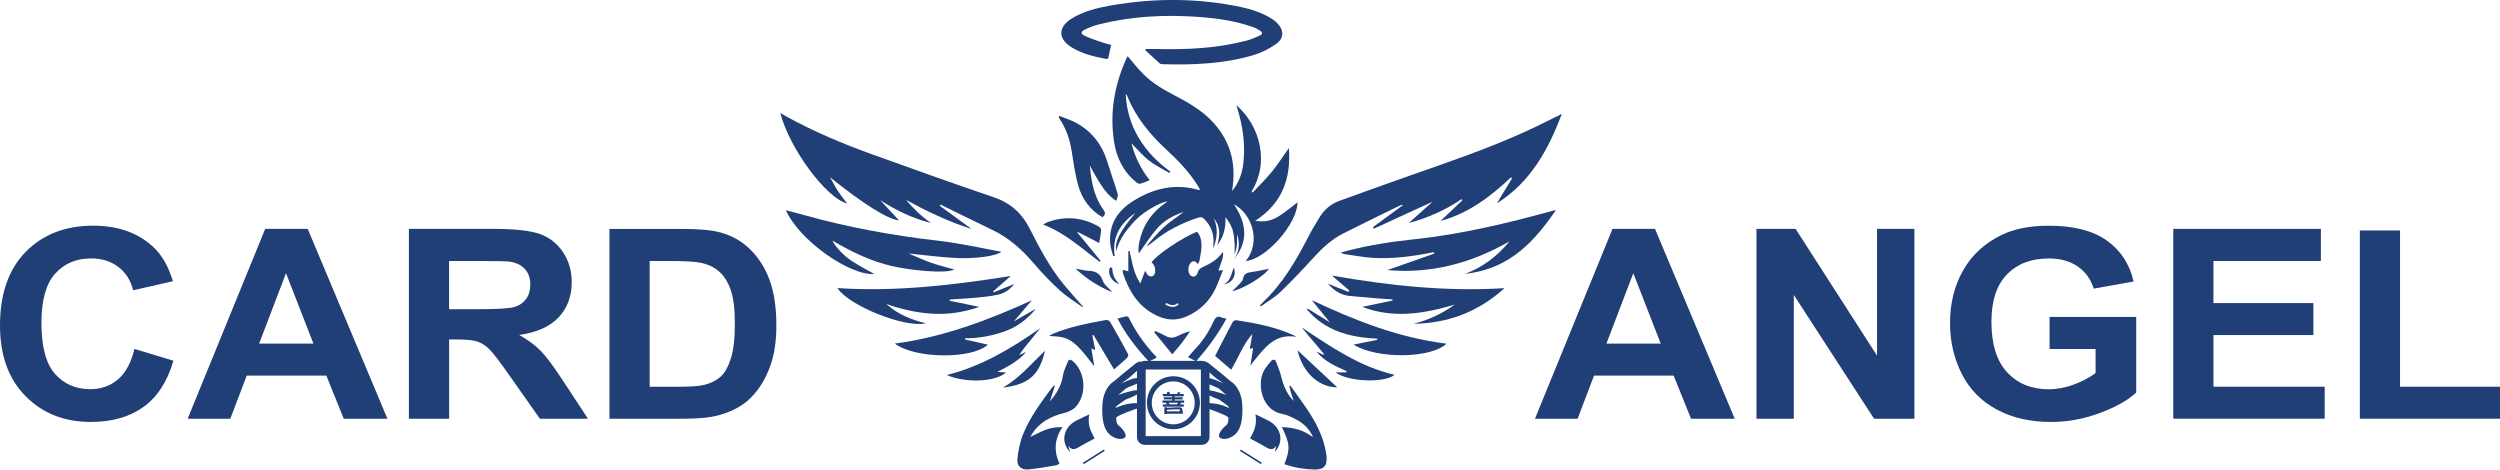
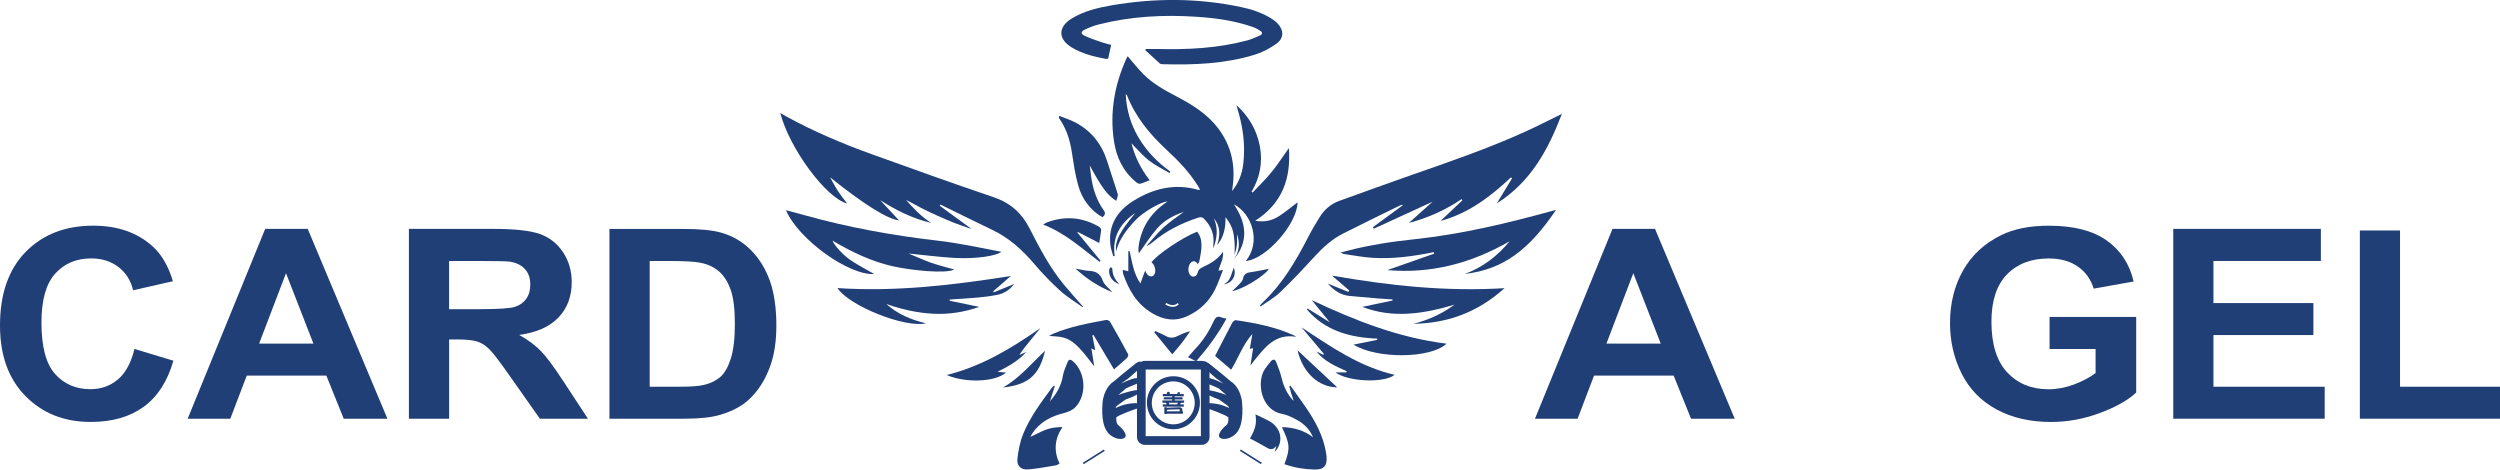
<svg xmlns="http://www.w3.org/2000/svg" id="_圖層_2" data-name="圖層 2" viewBox="0 0 825.52 155.05">
  <defs>
    <style>
      .cls-1 {
        fill-rule: evenodd;
      }

      .cls-1, .cls-2 {
        fill: #213f77;
      }
    </style>
  </defs>
  <g id="_圖層_1-2" data-name="圖層 1">
    <g>
      <g>
        <path class="cls-2" d="M44.39,115.22l12.87,3.89c-1.97,6.84-5.25,11.92-9.84,15.24-4.59,3.32-10.41,4.98-17.47,4.98-8.73,0-15.9-2.84-21.52-8.53-5.62-5.69-8.43-13.46-8.43-23.32,0-10.43,2.82-18.53,8.48-24.3,5.65-5.77,13.08-8.66,22.29-8.66,8.04,0,14.57,2.27,19.6,6.8,2.99,2.68,5.23,6.53,6.73,11.54l-13.14,2.99c-.78-3.25-2.4-5.81-4.87-7.7-2.47-1.88-5.46-2.82-8.99-2.82-4.87,0-8.83,1.67-11.86,5.01-3.03,3.33-4.55,8.74-4.55,16.2,0,7.92,1.49,13.57,4.48,16.93,2.99,3.36,6.88,5.04,11.66,5.04,3.53,0,6.56-1.07,9.1-3.21,2.54-2.14,4.36-5.5,5.47-10.09Z" />
        <path class="cls-2" d="M127.94,138.26h-14.44l-5.74-14.24h-26.28l-5.43,14.24h-14.08l25.6-62.68h14.04l26.32,62.68ZM103.5,113.47l-9.06-23.26-8.88,23.26h17.94Z" />
        <path class="cls-2" d="M135.02,138.26v-62.68h27.94c7.03,0,12.13.56,15.31,1.69,3.18,1.13,5.73,3.13,7.65,6.01,1.91,2.88,2.87,6.17,2.87,9.88,0,4.7-1.45,8.59-4.35,11.65-2.9,3.06-7.23,5-13,5.79,2.87,1.6,5.24,3.35,7.11,5.26,1.87,1.91,4.39,5.3,7.56,10.17l8.03,12.23h-15.87l-9.6-13.64c-3.41-4.88-5.74-7.95-7-9.21-1.25-1.27-2.59-2.14-3.99-2.61-1.41-.47-3.63-.71-6.68-.71h-2.69v26.17h-13.27ZM148.29,102.09h9.82c6.37,0,10.34-.25,11.93-.77,1.58-.51,2.83-1.4,3.72-2.65.9-1.25,1.35-2.82,1.35-4.7,0-2.11-.59-3.81-1.77-5.11-1.18-1.3-2.85-2.12-5-2.46-1.08-.14-4.3-.21-9.69-.21h-10.36v15.9Z" />
        <path class="cls-2" d="M201.25,75.59h24.26c5.47,0,9.64.4,12.51,1.2,3.86,1.08,7.16,3.01,9.91,5.77,2.75,2.76,4.84,6.15,6.28,10.15,1.43,4,2.15,8.94,2.15,14.81,0,5.16-.67,9.61-2.02,13.34-1.64,4.56-3.99,8.25-7.04,11.07-2.3,2.14-5.41,3.81-9.33,5-2.93.89-6.85,1.33-11.75,1.33h-24.98v-62.68ZM214.53,86.19v41.51h9.91c3.71,0,6.38-.2,8.03-.6,2.15-.51,3.94-1.38,5.36-2.61,1.42-1.22,2.58-3.24,3.48-6.05.9-2.81,1.35-6.63,1.35-11.48s-.45-8.57-1.35-11.16c-.9-2.59-2.15-4.62-3.77-6.07-1.61-1.45-3.66-2.44-6.14-2.95-1.85-.4-5.49-.6-10.9-.6h-5.96Z" />
        <path class="cls-2" d="M572.83,138.26h-14.44l-5.74-14.24h-26.28l-5.43,14.24h-14.08l25.6-62.68h14.04l26.32,62.68ZM548.39,113.47l-9.06-23.26-8.88,23.26h17.94Z" />
-         <path class="cls-2" d="M580,138.26v-62.68h12.92l26.9,41.86v-41.86h12.33v62.68h-13.32l-26.5-40.87v40.87h-12.33Z" />
        <path class="cls-2" d="M676.78,115.22v-10.56h28.61v24.97c-2.78,2.57-6.81,4.83-12.08,6.78-5.28,1.95-10.62,2.93-16.03,2.93-6.88,0-12.87-1.37-17.98-4.13-5.11-2.75-8.96-6.68-11.53-11.8-2.57-5.12-3.86-10.68-3.86-16.69,0-6.53,1.44-12.33,4.3-17.4,2.87-5.07,7.07-8.96,12.6-11.67,4.21-2.08,9.46-3.12,15.74-3.12,8.16,0,14.54,1.63,19.13,4.9,4.59,3.27,7.54,7.77,8.86,13.53l-13.19,2.35c-.93-3.08-2.67-5.51-5.23-7.29-2.56-1.78-5.75-2.67-9.57-2.67-5.8,0-10.41,1.75-13.83,5.26-3.42,3.51-5.13,8.71-5.13,15.61,0,7.44,1.73,13.02,5.2,16.74,3.47,3.71,8.01,5.58,13.63,5.58,2.78,0,5.57-.52,8.36-1.56,2.8-1.04,5.2-2.3,7.2-3.79v-7.95h-15.2Z" />
        <path class="cls-2" d="M717.63,138.26v-62.68h48.74v10.6h-35.47v13.9h33v10.56h-33v17.06h36.73v10.56h-50Z" />
        <path class="cls-2" d="M779.24,138.26v-62.16h13.27v51.6h33.01v10.56h-46.28Z" />
      </g>
      <g>
        <g>
          <path class="cls-1" d="M408.3,34.73c4.05,3.68,6.68,8.15,7.7,13.49,1.02,5.35.07,10.39-2.72,15.1.11.09.23.18.34.27,2.14-2.29,4.41-4.48,6.38-6.91,2-2.45,3.7-5.13,5.6-7.8.72,9.91-2.06,18.19-11.11,24.01,3.19.58,5.67-.12,7.88-1.54,2.17-1.39,4.15-3.08,6.08-4.54-.02,6.96-10.27,18.76-17.09,19.39,5.13-6.29,2.12-15.57-3.91-18.73,4.15,6.22,4.93,12.25-.02,18.15,1.83-2.52,2.1-5.31,1.02-8.3,0,1.15.09,2.3-.02,3.44-.11,1.14-.42,2.25-.76,3.34,0-1.43.09-2.87-.03-4.29-.12-1.44-.29-2.91-.75-4.27-.47-1.37-1.32-2.6-2.23-3.85.1,3.44-.53,6.56-2.75,9.26.98-3.12,1.2-6.12-1.08-8.81,1.48,3.27,1.05,6.55-.16,9.84,0-.47-.04-.95,0-1.42.3-3.2-.75-5.89-2.97-8.19-.63-.65-1.14-.8-2.01-.51-5.49,1.79-10.58,4.32-15.01,8.07-.62.52-1.27,1.02-2.12,1.31,1.86-2.05,3.58-4.24,5.6-6.1,2.02-1.85,4.34-3.36,6.71-5.15-3.52,1.17-6.55,2.88-8.84,5.51-2.23,2.56-4.05,5.49-5.93,8.09-.63-1.36.38-6.18,2.2-9.47,1.72-3.12,4.18-5.54,7.22-7.59-2.14.09-7.91,3.36-10.54,6.14-2.85,3.01-5.38,6.2-6.45,10.33-.36-3.52,1.08-6.29,6.37-12.69-4.97,3.4-7.74,7.9-6.82,14.25-.16,0-.33.01-.49.02-.32-1.26-.81-2.5-.95-3.79-.7-6.49,2.34-11.18,7.59-14.45,6.62-4.13,13.78-5.87,21.53-3.62.08.02.18-.02.5-.08-.25-.45-.44-.85-.67-1.22-2.84-4.57-6.54-8.4-10.46-12.03-5.53-5.12-10.23-10.85-13.02-17.96-.03-.07-.14-.11-.39-.3.26,5.31,1.69,10.09,4.36,14.51,2.66,4.41,6.19,8.02,10.38,11.02-.11.15-.21.31-.31.46-2.28-1.36-4.73-2.52-6.81-4.15-2.1-1.65-3.84-3.76-5.73-5.66,1.1,4.39,3.09,8.46,6.02,12.2-1.14.44-2.1.89-3.12,1.16-.36.09-.91-.17-1.24-.44-4.4-3.52-6.65-8.27-7.45-13.71-1.4-9.47.2-18.53,4.13-27.21.14-.3.32-.59.41-.75,1.73,1.99,3.34,4.08,5.19,5.94,3.14,3.16,7.03,5.29,10.94,7.34,5.18,2.71,10.11,5.74,13.73,10.51,4.42,5.82,5.8,12.35,4.78,19.49-.06.41-.12.82-.17,1.24,2.2-2.67,3.33-5.73,3.72-9.09.72-6.27-.16-12.37-2.02-18.35-.09-.3-.17-.6-.25-.91Z" />
          <path class="cls-1" d="M453.35,75c3.27-2.39,6.54-4.79,9.81-7.18-.03-.07-.06-.14-.09-.21-.28.08-.57.13-.82.25-6.26,3.08-12.54,6.11-18.76,9.26-3.71,1.88-6.74,4.66-9.54,7.73-3.62,3.96-7.3,7.88-11.17,11.59-1.92,1.84-4.33,3.19-6.51,4.76-.08-.1-.17-.19-.25-.29.37-.4.72-.83,1.11-1.2,6.47-6.14,10.87-13.69,14.89-21.52,1.12-2.19,2.42-4.31,3.7-6.42,1.56-2.56,3.74-4.44,6.58-5.46,7.88-2.84,15.75-5.7,23.66-8.47,12.62-4.41,25.27-8.74,37.47-14.26,4.09-1.85,8.08-3.91,12.32-5.98-4.5,11.75-10.18,22.43-21.48,29.56,1.81-2.99,3.41-5.62,5.01-8.26-.12-.11-.23-.22-.35-.34-6.8,6.43-14.15,11.96-23.24,14.39,2.35-2.22,4.78-4.52,7.21-6.82-.09-.13-.17-.26-.26-.39-5.35,3.67-11.19,6.22-17.43,7.89,2.56-2.29,5.11-4.58,7.84-7.02-6.67,3.06-13.05,5.99-19.43,8.92-.09-.18-.18-.35-.26-.53Z" />
          <path class="cls-1" d="M357.51,101.45c-2.5-1.8-5.18-3.4-7.44-5.46-3.01-2.72-5.85-5.66-8.47-8.75-3.97-4.68-8.39-8.69-13.98-11.35-5.71-2.72-11.36-5.55-17.04-8.33-.09.13-.17.25-.26.38,3.4,2.48,6.8,4.97,10.2,7.45,0,.05-.01.09-.02.14-1.81-.65-3.63-1.25-5.42-1.95-1.8-.71-3.58-1.48-5.35-2.28-1.81-.81-3.62-1.64-5.38-2.55-1.72-.88-3.38-1.88-5.17-2.72,2.49,2.8,5.06,5.52,8.29,7.58-6.09-1.43-11.55-4.16-16.83-7.53,2.11,2.27,4.22,4.53,6.22,6.68-3.65-.28-11.94-5.52-22.76-14.21.85,1.5,1.64,3.05,2.58,4.49.94,1.45,2.05,2.8,3.05,4.16-6.9-1.79-19.03-18.11-22.07-29.88.78.45,1.43.83,2.09,1.19,9.03,4.94,18.48,8.95,28.16,12.43,13.35,4.81,26.71,9.61,40.16,14.16,5.5,1.86,9.31,5.2,11.91,10.32,3.27,6.43,6.62,12.84,11.24,18.46,2.06,2.5,4.24,4.89,6.37,7.33-.03.08-.05.15-.07.23Z" />
-           <path class="cls-1" d="M378.37,16.17c1.09,0,2.18-.02,3.27,0,10.21.27,20.35-.18,30.27-2.84,1.44-.38,2.8-1.05,4.18-1.64.81-.35.81-1,.15-1.45-.79-.54-1.65-1.02-2.55-1.33-6.04-2.11-12.33-2.96-18.67-3.38-10.84-.72-21.6-.13-32.17,2.53-1.63.41-3.23,1.04-4.74,1.77-1.24.6-1.27,1.34-.01,1.95,1.77.86,3.67,1.46,5.54,2.12,1.04.36,2.12.61,3.27.93-.34,1.56-.66,3.02-.99,4.55-.28.02-.56.1-.82.05-3.87-.73-7.68-1.67-11.1-3.71-4.71-2.8-4.72-6.82-.03-9.66,4.01-2.42,8.5-3.5,13.04-4.29,14.28-2.47,28.54-2.44,42.76.55,3.57.75,7.02,1.89,10.13,3.85.65.41,1.28.88,1.82,1.43,2.28,2.31,2.35,4.98-.27,6.86-2.2,1.57-4.74,2.89-7.33,3.67-9.85,2.97-20.02,3.35-30.22,3.07-.32,0-.72-.07-.95-.27-1.62-1.44-3.2-2.92-4.79-4.38.07-.13.14-.25.21-.38Z" />
+           <path class="cls-1" d="M378.37,16.17c1.09,0,2.18-.02,3.27,0,10.21.27,20.35-.18,30.27-2.84,1.44-.38,2.8-1.05,4.18-1.64.81-.35.81-1,.15-1.45-.79-.54-1.65-1.02-2.55-1.33-6.04-2.11-12.33-2.96-18.67-3.38-10.84-.72-21.6-.13-32.17,2.53-1.63.41-3.23,1.04-4.74,1.77-1.24.6-1.27,1.34-.01,1.95,1.77.86,3.67,1.46,5.54,2.12,1.04.36,2.12.61,3.27.93-.34,1.56-.66,3.02-.99,4.55-.28.02-.56.1-.82.05-3.87-.73-7.68-1.67-11.1-3.71-4.71-2.8-4.72-6.82-.03-9.66,4.01-2.42,8.5-3.5,13.04-4.29,14.28-2.47,28.54-2.44,42.76.55,3.57.75,7.02,1.89,10.13,3.85.65.41,1.28.88,1.82,1.43,2.28,2.31,2.35,4.98-.27,6.86-2.2,1.57-4.74,2.89-7.33,3.67-9.85,2.97-20.02,3.35-30.22,3.07-.32,0-.72-.07-.95-.27-1.62-1.44-3.2-2.92-4.79-4.38.07-.13.14-.25.21-.38" />
          <path class="cls-1" d="M513.8,69.33c-8.71,12.88-17.13,19.62-30.09,21.13,5.94-2.2,10.77-5.92,14.78-10.79-12.54,7.22-25.89,10.8-40.38,9.52,5.16-1.81,10.32-3.63,15.48-5.44-.05-.16-.1-.32-.15-.49-6.65,1.36-13.35,2.29-20.14,1.88-3.18-.19-6.33-.82-9.49-1.26-.26-.04-.51-.2-1.17-.46.86-.24,1.35-.37,1.83-.5,7.47-1.99,15.08-3.13,22.75-3.94,15.43-1.65,30.45-5.24,45.36-9.35.31-.09.63-.15,1.21-.29Z" />
          <path class="cls-1" d="M300.04,83.72c2.71,1.12,5.12,2.24,7.62,3.11,2.45.85,4.98,1.45,7.44,2.15-2.62,1.5-14.51.32-20.82-1.18-6.1-1.44-12.45-4.21-19.39-8.35.59,1.54,3.4,4.75,6.19,6.6,2.52,1.67,5.23,3.06,7.6,4.43-8.23.56-24.93-11.28-29.16-21.06,2.14.57,4.18,1.1,6.21,1.66,14.36,4,28.96,6.67,43.78,8.37,7.1.82,14.12,2.33,21.15,3.69-1.6,1.38-8.37,2.37-15.03,2.05-5.1-.25-10.18-.95-15.59-1.48Z" />
          <path class="cls-1" d="M276.56,95.13c19.25,1.26,38.07-.96,57.22-4-2.08,1.81-3.95,3.44-5.81,5.06.06.11.11.22.17.34,2.24-.91,4.48-1.83,6.72-2.74-1.35,1.85-3.16,3.06-5.35,3.52-2.17.46-4.39.73-6.61.94-3.08.29-6.18.44-9.27.65-.03.13-.05.27-.08.4,3.29.68,6.57,1.36,9.84,2.04-4.98,1.71-10.12,2.56-15.45,2.25-5.26-.31-10.31-1.47-15.28-3.21,3.7,3.31,8.1,5.2,13.09,6.37-6.8,1.67-25.39-5.75-29.21-11.61Z" />
          <path class="cls-1" d="M496.82,95.15c-8.76,7.91-18.74,11.61-30.11,11.77,4.94-1.22,9.47-3.31,13.61-6.33-10.17,3.04-20.35,4.66-30.47.74,3.21-.67,6.6-1.39,9.99-2.1-.01-.12-.02-.25-.04-.37-1.56-.1-3.13-.17-4.69-.3-3.14-.26-6.27-.54-9.4-.83-2.85-.27-5.1-1.66-7.24-4.07,2.49,1,4.64,1.87,6.79,2.73.09-.16.17-.33.26-.49-1.83-1.58-3.67-3.15-5.69-4.89,18.93,3.3,37.64,5.34,56.99,4.14Z" />
          <path class="cls-1" d="M348.3,127.49c-.53,1.67-1.07,3.35-1.6,5.02,2.12-2.45,3.76-5.09,4.27-8.39.25-1.59.99-3.11,1.6-4.62.38-.94,1.01-.84,1.71-.23,4.23,3.7,4.71,11.14.8,15.21-.91.94-2.36,1.56-3.66,1.88-4.39,1.08-8.15,3.03-10.66,6.94-.17.26-.29.55-.51.96,5.68-2.84,6.55-3.11,10.59-3.24-2.61,3.86-2.96,7.85-.97,12.08-.48.23-.84.5-1.23.57-3.05.49-6.09,1.09-9.16,1.34-2.36.19-3.79-1.19-3.52-3.56.32-2.75.85-5.58,1.89-8.13,2.28-5.59,5.9-10.43,9.47-15.26.2-.26.45-.49.67-.73.1.05.21.1.31.14Z" />
          <path class="cls-1" d="M424.12,153.29c1.96-5.2,1.86-6.61-.83-12.26,3.79.11,7.26,1.01,10.29,3.37-1.08-2.56-2.93-4.43-5.28-5.72-1.59-.88-3.32-1.72-5.09-2.05-6.77-1.25-8.45-10.48-5.51-14.82.6-.88,1.27-1.71,1.96-2.52.61-.73,1.35-.73,1.71.17.72,1.82,1.44,3.67,1.88,5.57.57,2.47,2.06,5.65,3.94,7.35-.35-1.06-.62-1.8-.85-2.56-.23-.76-.41-1.54-.6-2.3.12-.06.24-.12.35-.19,1.81,2.55,3.68,5.06,5.43,7.66,2.94,4.37,5.39,8.97,6.3,14.24.08.48.17.96.21,1.44.27,3.23-.91,4.48-4.16,4.37-3.3-.11-6.52-.62-9.75-1.76Z" />
-           <path class="cls-1" d="M340.71,99.17c-1.9,2.23-3.79,4.45-5.89,6.92,2.57-1.47,4.9-2.81,7.23-4.14-2.82,3.51-6.29,6.08-10.54,7.56-4.14,1.44-8.41,2.2-12.81,2.2-.02.13-.04.26-.05.39,2.52.57,5.05,1.14,7.58,1.71-5.36,4.89-24.15,4.66-30.78-.36,15.9-2.07,30.7-7.66,45.28-14.29Z" />
          <path class="cls-1" d="M349.81,38.28c1.76.71,3.6,1.27,5.27,2.15,5.37,2.83,8.81,7.25,10.59,13.05,1.09,3.56,2.36,7.06,3.42,10.63.18.6-.3,1.39-.51,2.21-3.09-2.02-4.68-4.26-8.74-11.69.13,1.09.26,2.17.4,3.26.54,4.19,1.77,8.14,4.25,11.6.69.97.34,1.56-.44,2.25-4.12-2.38-6.73-6.01-8-10.44-1.04-3.65-1.56-7.46-2.15-11.23-.62-3.93-1.8-7.62-4.09-10.91-.1-.14-.12-.33-.19-.5.06-.12.13-.24.19-.37Z" />
          <path class="cls-1" d="M433.18,99.12c14.31,6.75,28.79,12.44,44.47,14.36-5.07,4.89-22.88,5.18-30.7.31,2.7-.54,5.24-1.05,7.78-1.55.02-.14.04-.28.05-.42-8.97-.37-17.15-2.55-23.2-9.59.06-.12.12-.24.17-.36,2.34,1.45,4.69,2.91,7.36,4.56-2.15-2.64-4.04-4.98-5.94-7.31Z" />
          <path class="cls-1" d="M360.38,115.02c.33,2.07.63,3.93.96,5.97-1.39-1.76-2.58-3.39-3.9-4.91-1.7-1.94-3.55-3.81-6.08-4.56-1.6-.48-3.35-.42-4.93-.59.27-.15.77-.49,1.31-.72,5.61-2.38,11.58-3.45,17.52-4.56.4-.08,1.13.31,1.35.69,2.03,3.52,4,7.07,5.92,10.66.14.27-.14.96-.43,1.24-1.33,1.25-2.74,2.42-4.25,3.73-2.24-3.77-4.5-7.56-6.76-11.35-.13.04-.26.09-.39.13.31,1.56.61,3.11.95,4.83-.29-.1-.44-.15-.59-.21-.16-.07-.32-.15-.68-.33Z" />
          <path class="cls-1" d="M401.23,117.54c1.92-3.73,3.79-7.4,5.71-11.03.2-.38.82-.83,1.17-.78,6.63.97,13.18,2.26,19.32,5.09.16.08.29.22.52.4-6.96-1.17-10.34,3.61-13.93,8.01-.3.36-.57.75-1.11,1.48.33-2.16.6-3.89.88-5.75-.33.07-.61.13-1.09.23.27-1.6.53-3.09.84-4.92-3.18,3.62-4.61,7.9-7,11.81-1.81-1.56-3.55-3.04-5.31-4.56Z" />
          <path class="cls-1" d="M312.62,123.83c11.52-2.86,21.35-8.8,30.93-15.5-1.18,1.45-2.36,2.91-3.55,4.36-1.18,1.44-2.38,2.87-3.42,4.52.76-.33,1.52-.66,2.28-.99-2.6,3-5.96,4.78-9.48,6.56.92.08,1.84.15,2.82.23-3.6,3.23-13.61,3.47-19.58.82Z" />
          <path class="cls-1" d="M434.7,116.06c.75.37,1.5.74,2.25,1.1.08-.08.17-.17.25-.25-2.47-2.93-4.93-5.86-7.4-8.8,9.69,6.42,19.19,13,30.7,15.66-3.32,2.76-15.24,2.36-19.51-.8h3.54c.05-.13.11-.26.16-.39-3.66-1.65-7.37-3.22-9.99-6.52Z" />
          <path class="cls-1" d="M363.09,86.45c-5.89-4.42-11.34-9.51-18.65-12.3.62-.34,1.03-.63,1.49-.8,5.92-2.14,11.62-1.61,17.05,1.56.33.19.66.75.63,1.1-.13,1.42-.41,2.83-.64,4.23-2.35-1.21-4.73-2.44-7.1-3.66-.03.07-.07.15-.1.22,2.55,3.1,5.1,6.2,7.65,9.3-.11.11-.22.23-.33.34Z" />
-           <path class="cls-1" d="M381.86,118.16c-.89.43-1.71.83-2.5,1.21-3.94-4.23-7.53-8.74-10.33-14.16,1.02-.28,1.91-.59,2.83-.76.26-.05.76.2.88.45,2.35,4.77,5.37,9.05,9.04,12.89.05.06.04.18.08.38Z" />
          <path class="cls-1" d="M405,105.19c-2.83,5.21-6.2,9.74-10.03,14.12-.75-.38-1.62-.84-2.67-1.37.77-.9,1.47-1.79,2.26-2.6,2.59-2.68,4.59-5.75,6.12-9.12.61-1.34,1.27-2.09,2.81-1.35.37.18.83.19,1.52.33Z" />
          <path class="cls-1" d="M345.1,115.8c-1.74,7.05-4.47,11.17-13.91,12.16,5.48-3.1,9.42-7.94,13.91-12.16Z" />
          <path class="cls-1" d="M441.58,127.92c-6.15-.09-11.36-4.75-13.13-12.26,4.54,4.24,8.9,8.31,13.13,12.26Z" />
          <path class="cls-1" d="M381.52,109.33c1.13.53,2.3.99,3.39,1.6,1.25.71,2.45.74,3.72.12,1.34-.65,2.69-1.28,4.36-1.68-.88,1.26-1.73,2.55-2.67,3.77-.97,1.26-2.03,2.44-3.23,3.86-2.02-2.48-4-4.89-5.97-7.31.13-.12.27-.24.4-.37Z" />
          <path class="cls-1" d="M406.84,96.13c.82-.78,1.58-1.41,2.24-2.14.55-.61,1.26-1.27,1.39-2,.31-1.74,1.45-1.97,2.87-2.17,1.91-.26,3.79-.71,5.65-1.07-1.38,2.4-8.98,6.96-12.15,7.38Z" />
          <path class="cls-1" d="M367.34,96.5c-4.55-1.84-8.55-4.4-12.17-7.79.75.14,1.5.28,2.25.42.62.11,1.24.27,1.86.29,2.28.07,3.96.67,4.83,3.2.5,1.45,2.06,2.53,3.24,3.88Z" />
          <path class="cls-1" d="M369.68,93.85c-2.35-.72-3.74-2.81-3.39-4.9.04-.27.33-.51.5-.76.18.18.52.36.52.55.01,2.06.9,3.7,2.37,5.11Z" />
          <path class="cls-1" d="M407.43,88.4c.96,2.65-.62,5.19-3.41,5.51,2.42-1.04,2.5-3.54,3.41-5.51Z" />
          <path class="cls-1" d="M403.86,83.14c-1.81,2.55-4.07,3.86-6.47,4.95-.75.34-1.35.69-1.72,1.37-.07.31-.17.6-.3.85-.21.66-.73,1.01-1.26,1.02-.07,0-.13.01-.2,0-.92-.07-1.59-1.25-1.48-2.65.1-1.4.93-2.48,1.85-2.41.49.04.9.39,1.17.91.46-.33.6-.91.71-1.56.26-1.47.58-2.96.58-4.44,0-1.67-.28-3.35-1.47-4.68-4.96,1.98-13.24,7.58-15.04,10.13.48.35.9.96,1.11,1.72.11.4.15.79.13,1.15.02.34-.05.65-.2.92-.18.42-.48.72-.86.82-.86.24-1.85-.59-2.25-1.87,0,0-.01,0-.02-.01-.4,1.23-1.11,2.8-1.57,4.24-2.27-3.34-2.75-7.09-3.57-10.72-.14.02-.28.04-.42.07v6.63c-.54-.13-1.12-.28-1.84-.46.04.49,0,.88.11,1.22,1.84,5.4,4.55,10.13,9.69,13.13,3.76,2.2,7.5,2.78,11.61.88,4.11-1.89,7.11-4.82,9.09-8.8.99-1.99,1.69-4.13,2.6-6.38-.76.1-1.09.14-1.49.19.5-2.04,1.73-3.76,1.51-6.21ZM387.25,101.32c-.97,0-1.92-.43-2.46-.8l.33-.48c.09.06,2.29,1.53,3.7.04l.42.4c-.58.62-1.29.84-1.99.84Z" />
        </g>
        <g>
          <path class="cls-2" d="M396.83,146.89h-18.82c-1.41,0-2.57-1.15-2.57-2.57v-22.59c0-1.41,1.15-2.56,2.57-2.56h18.82c1.41,0,2.57,1.15,2.57,2.56v22.59c0,1.41-1.15,2.57-2.57,2.57ZM378.31,144.02h18.23v-22h-18.23v22Z" />
          <path class="cls-2" d="M390.41,135.8l.03-.39c0-.14-.03-.29-.08-.43-.15-.36-.48-.52-.98-.5h-.08c-.18-.01-.23,0-.17.02h-1.03l-.02.02c-1.53.05-2.45.1-2.74.15-.02.05-.03-.02-.02-.21h-.84v2.24h.84l.02-.09h5.28v-.78h-.05c-.15,0-.21,0-.17-.02ZM389.59,135.38l-.02.02c.01.17,0,.31-.04.42h-4.21v-.5h.11c.47-.03.7-.05.7-.07l3.27-.11c.14.06.2.15.18.25Z" />
          <path class="cls-2" d="M387.47,124.24c-4.83,0-8.75,3.93-8.75,8.75s3.93,8.75,8.75,8.75,8.75-3.92,8.75-8.75-3.93-8.75-8.75-8.75ZM387.42,140.12c-3.92,0-7.09-3.18-7.09-7.09s3.18-7.09,7.09-7.09,7.09,3.18,7.09,7.09-3.18,7.09-7.09,7.09Z" />
          <path class="cls-2" d="M387.89,131.9h2.61v-.72h-2.61v-.31h2.99v-.75h-1.35l.2-.53c-.26-.01-.52-.04-.78-.1-.13.37-.23.58-.28.62h-2.44c.05-.1.07-.18.07-.25-.02-.33-.19-.5-.49-.5l-.03.02c-.2-.05-.35.06-.47.33v.27l.06.13h-1.4v.75h3.08v.31h-2.77v.72h2.77v.34h-3.2v.75h1.15l.27.56h-1.3v.75h6.92v-.75h-1.25l.37-.56h1v-.75h-3.11v-.34ZM388.99,132.99v.02l-.36.53h-2.44l-.02-.02-.24-.5v-.04h3.05Z" />
        </g>
        <g>
          <path class="cls-1" d="M414.56,136.82c1.58.77,2.97,1.4,4.31,2.09,4.22,2.19,5.25,6.95,2.05,10.35.18-.68.31-1.16.54-2.03-1.09,1.48-2.1,1.23-3.28.52-1.76-1.05-3.6-1.98-5.42-2.97,1.85-3.31,2.25-4.91,1.8-7.96Z" />
          <path class="cls-1" d="M416.69,152.82c-.11.14-.23.29-.35.43-2.31-1.45-4.61-2.91-6.92-4.36.1-.15.2-.3.3-.45,2.32,1.46,4.64,2.92,6.97,4.38Z" />
          <path class="cls-1" d="M401.44,127.8c-1.31-.6-3.89-1.33-3.93-2.3,0-.15.06-.26.18-.34h0c1.17-.97,4.42.64,4.42.64h0c1,.4,1.97.89,1.97.89,0,0-1.73-1.18-2.4-1.69-.54-.41-2.34-2.05-3-2.65h0s-1.28-.81-1.14-2.69h0s0-.03,0-.04c0-.7,1.53.29,1.53.29,0,0,5.33,4.25,6.94,5.68.86.77,1.06.69,1.33,1.07.04.03,2.49,2.04,2.83,6.52.34,4.52-.11,9.26-3.35,10.99h0c-1.05.65-2.29.96-3.39.66-2.31-.63.34-3.55,1.43-4.36.84-.62.8-2.03.74-2.65,0,0,0,0-.01-.01-.66-.76-6.24-2.76-6.98-2.95-.74-.19-1.15-.52-.44-1.43.16-.2.52-.29.97-.31.03,0,.05,0,.08,0,.07,0,.15,0,.23,0h.02c.12,0,.24,0,.37.02,3.33.17,5.85,1.52,5.85,1.52.35-.06-.02-.44-.42-.77-.21-.16-.43-.32-.65-.48,0,0,0,0,0,0h0c-.93-.68-1.9-1.37-2.07-1.47,0,0-3.12-1.1-4.02-1.86-.91-.76-.66-.84,0-1.19.65-.34,4.85.98,4.85.98h0c.15.04.31.1.47.16.3.1.7.25,1.1.39-.97-.75-2.5-2.15-2.5-2.15h0c-.24-.1-.58-.26-.97-.45,0,0,0,0,0,0Z" />
        </g>
        <g>
-           <path class="cls-1" d="M359.67,136.82c-1.58.77-2.97,1.4-4.31,2.09-4.22,2.19-5.25,6.95-2.05,10.35-.18-.68-.31-1.16-.54-2.03,1.09,1.48,2.1,1.23,3.28.52,1.76-1.05,3.6-1.98,5.42-2.97-1.85-3.31-2.25-4.91-1.8-7.96Z" />
          <path class="cls-1" d="M357.53,152.82c.11.14.23.29.35.43,2.31-1.45,4.61-2.91,6.92-4.36-.1-.15-.2-.3-.3-.45-2.32,1.46-4.64,2.92-6.97,4.38Z" />
          <path class="cls-1" d="M372.78,127.8c1.31-.6,3.89-1.33,3.93-2.3,0-.15-.06-.26-.18-.34h0c-1.17-.97-4.42.64-4.42.64h0c-1,.4-1.97.89-1.97.89,0,0,1.73-1.18,2.4-1.69.54-.41,2.34-2.05,3-2.65h0s1.28-.81,1.14-2.69h0s0-.03,0-.04c0-.7-1.53.29-1.53.29,0,0-5.33,4.25-6.94,5.68-.86.77-1.06.69-1.33,1.07-.04.03-2.49,2.04-2.83,6.52-.34,4.52.11,9.26,3.35,10.99h0c1.05.65,2.29.96,3.39.66,2.31-.63-.34-3.55-1.43-4.36-.84-.62-.8-2.03-.74-2.65,0,0,0,0,.01-.01.66-.76,6.24-2.76,6.98-2.95.74-.19,1.15-.52.44-1.43-.16-.2-.52-.29-.97-.31-.03,0-.05,0-.08,0-.07,0-.15,0-.23,0h-.02c-.12,0-.24,0-.37.02-3.33.17-5.85,1.52-5.85,1.52-.35-.06.02-.44.42-.77.21-.16.43-.32.65-.48,0,0,0,0,0,0h0c.93-.68,1.9-1.37,2.07-1.47,0,0,3.12-1.1,4.02-1.86.91-.76.66-.84,0-1.19-.65-.34-4.85.98-4.85.98h0c-.15.04-.31.1-.47.16-.3.1-.7.25-1.1.39.97-.75,2.5-2.15,2.5-2.15h0c.24-.1.58-.26.97-.45,0,0,0,0,0,0Z" />
        </g>
      </g>
    </g>
  </g>
</svg>